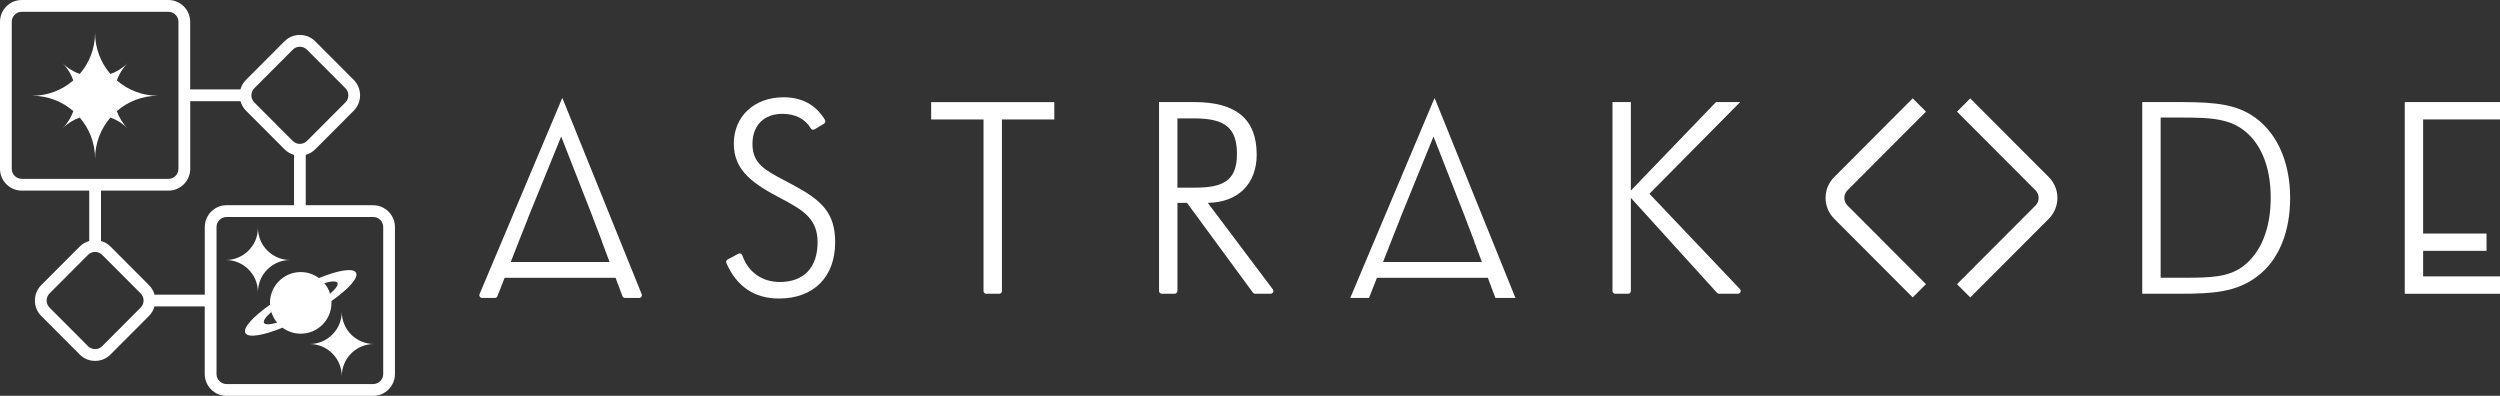
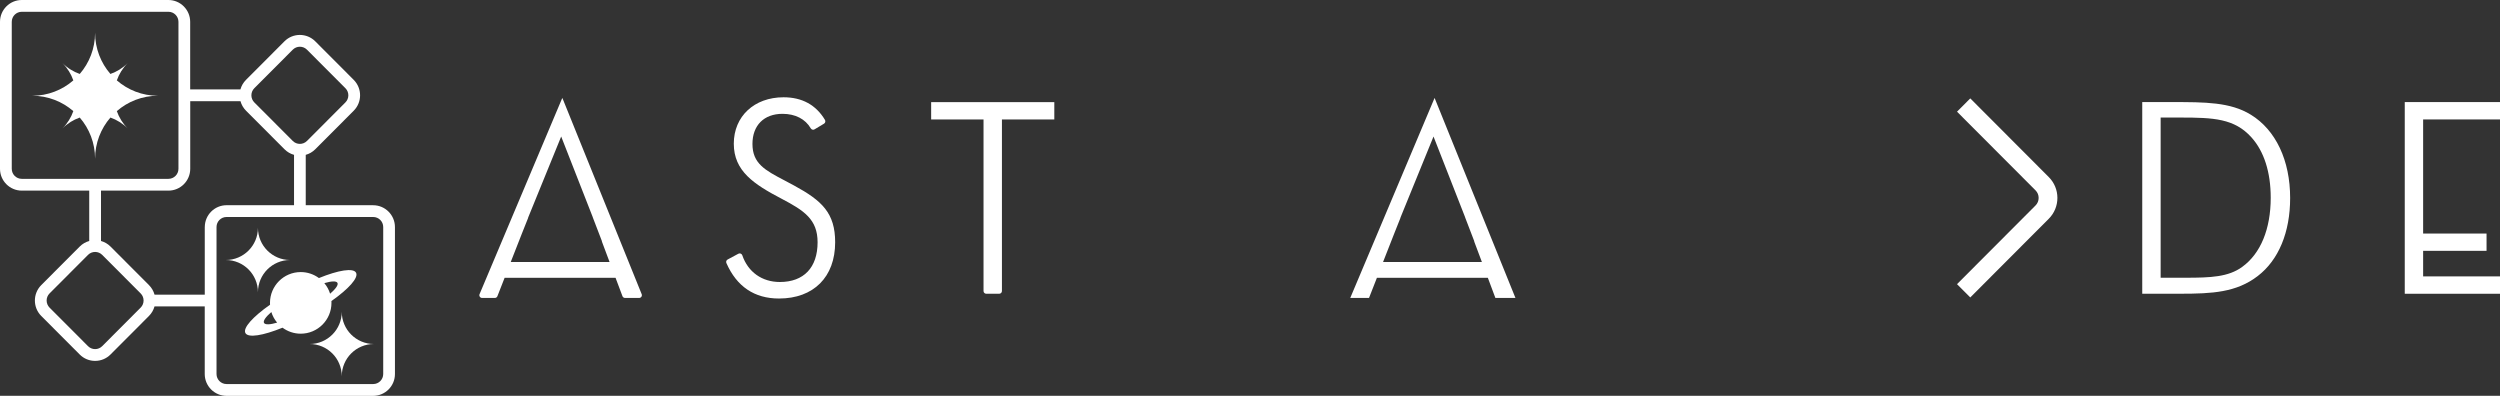
<svg xmlns="http://www.w3.org/2000/svg" width="360" height="57" viewBox="0 0 360 57" fill="none">
  <rect x="0" y="0" width="360" height="57" fill="#333333" stroke="none" />
  <g clip-path="url(#clip0_549_142)">
    <path d="M114.362 26.723C113.864 26.451 113.394 26.204 112.939 25.964C110.178 24.515 108.353 23.556 108.353 20.729C108.353 18.053 110.011 16.392 112.68 16.392C114.517 16.392 115.964 17.135 116.749 18.481C116.804 18.577 116.896 18.645 117 18.672C117.103 18.696 117.203 18.684 117.29 18.628L118.657 17.81C118.749 17.754 118.813 17.67 118.837 17.566C118.864 17.462 118.848 17.355 118.793 17.263C117.498 15.102 115.493 14.008 112.832 14.008C108.612 14.008 105.667 16.756 105.667 20.689C105.667 24.622 108.524 26.515 112.565 28.628C115.78 30.317 117.733 31.579 117.733 34.889C117.733 38.523 115.752 40.608 112.298 40.608C109.732 40.608 107.712 39.17 106.891 36.762C106.851 36.646 106.767 36.558 106.656 36.514C106.552 36.474 106.432 36.482 106.333 36.534L104.775 37.369C104.592 37.469 104.516 37.692 104.6 37.88C106.09 41.27 108.64 42.987 112.178 42.987C117.163 42.987 120.263 39.885 120.263 34.889C120.263 30.672 118.358 28.895 114.362 26.723Z" fill="white" />
    <path d="M134.082 17.199H141.628V41.909C141.628 42.125 141.804 42.301 142.023 42.301H143.884C144.099 42.301 144.278 42.125 144.278 41.909V17.199H151.821V14.703H134.086V17.199H134.082Z" fill="white" />
-     <path d="M173.92 29.211C178.271 29.147 180.964 26.499 180.964 22.262C180.964 17.175 178.032 14.699 171.999 14.699H166.903V41.905C166.903 42.121 167.078 42.297 167.297 42.297H169.158C169.373 42.297 169.552 42.121 169.552 41.905V29.211H170.927L180.422 42.137C180.498 42.237 180.614 42.297 180.737 42.297H182.973C183.124 42.297 183.255 42.213 183.323 42.077C183.391 41.941 183.375 41.786 183.287 41.666L173.92 29.207V29.211ZM178.123 22.187C178.123 26.232 175.864 27.023 171.959 27.023H169.548V17.047H171.959C176.454 17.047 178.123 18.441 178.123 22.191V22.187Z" fill="white" />
-     <path d="M237.518 27.905L250.448 14.835L250.579 14.699H247.101L234.844 27.442V14.699H232.198V41.905C232.198 42.121 232.373 42.297 232.593 42.297H234.453C234.669 42.297 234.844 42.121 234.844 41.905V28.492L247.252 42.169C247.328 42.249 247.431 42.297 247.543 42.297H250.268C250.428 42.297 250.567 42.205 250.631 42.057C250.695 41.909 250.663 41.746 250.555 41.63L237.518 27.901V27.905Z" fill="white" />
    <path d="M324.115 16.516C321.186 14.699 317.492 14.699 312.814 14.699H308.483V42.297H313.962C318.556 42.297 322.043 42.113 325.115 39.749C328.123 37.441 329.781 33.452 329.781 28.516C329.781 23.097 327.717 18.724 324.115 16.512V16.516ZM322.879 38.435C320.875 39.885 318.353 39.993 314.731 39.993H311.133V16.927H314.002C318.736 16.927 321.76 17.063 324.206 19.779C326.023 21.791 326.984 24.798 326.984 28.476C326.984 32.984 325.525 36.519 322.879 38.431V38.435Z" fill="white" />
    <path d="M81.043 14.276L80.971 14.1L69.057 42.356C69.005 42.48 69.017 42.616 69.093 42.728C69.165 42.84 69.288 42.904 69.42 42.904H71.26C71.424 42.904 71.567 42.808 71.627 42.652L72.663 40.008H88.641L89.633 42.648C89.689 42.8 89.841 42.904 90 42.904H92.036C92.168 42.904 92.287 42.84 92.363 42.732C92.435 42.624 92.451 42.484 92.403 42.364L81.051 14.28L81.043 14.276ZM75.161 33.611L76.038 31.411L76.062 31.311L80.811 19.659L85.37 31.303H85.362L86.685 34.749H86.661L87.777 37.724H73.548L75.161 33.611Z" fill="white" />
    <path d="M206.581 14.1L194.436 42.904H197.138L198.273 40.008H214.252L215.335 42.904H218.224L206.653 14.28L206.581 14.104V14.1ZM200.776 33.611L201.652 31.411L201.676 31.311L206.426 19.659L210.984 31.303H210.976L212.299 34.749H212.275L213.391 37.724H199.162L200.776 33.611Z" fill="white" />
    <path d="M360 39.801H348.931V36.119H358.063V33.631H348.931V17.199H360V14.699H346.285V42.301H360V39.801Z" fill="white" />
-     <path d="M277.34 16.077L275.431 14.164L264.127 25.493C263.326 26.296 262.884 27.362 262.884 28.496C262.884 29.63 263.326 30.7 264.127 31.499L275.431 42.828L277.34 40.915L266.035 29.586C265.744 29.295 265.585 28.907 265.585 28.496C265.585 28.085 265.744 27.697 266.035 27.406L277.34 16.077Z" fill="white" />
    <path d="M296.266 28.5C296.266 27.366 295.824 26.299 295.023 25.497L283.719 14.168L281.81 16.081L293.115 27.41C293.406 27.701 293.565 28.088 293.565 28.5C293.565 28.911 293.406 29.299 293.115 29.59L281.81 40.919L283.719 42.832L295.023 31.503C295.824 30.7 296.266 29.634 296.266 28.496V28.5Z" fill="white" />
    <path d="M53.74 29.55H44.026V22.298C44.528 22.159 45.002 21.891 45.397 21.496L50.935 15.945C52.158 14.719 52.158 12.727 50.935 11.501L45.397 5.95C44.173 4.724 42.185 4.724 40.962 5.95L35.423 11.501C35.029 11.896 34.762 12.371 34.622 12.874H27.386V3.143C27.386 1.41 25.98 0 24.25 0H3.136C1.407 0 0 1.41 0 3.143V24.307C0 26.04 1.407 27.45 3.136 27.45H12.85V34.702C12.348 34.841 11.874 35.109 11.48 35.504L5.941 41.055C4.718 42.281 4.718 44.273 5.941 45.499L11.48 51.05C12.073 51.645 12.858 51.968 13.695 51.968C14.532 51.968 15.321 51.641 15.911 51.05L21.449 45.499C21.836 45.112 22.107 44.641 22.25 44.126H29.482V53.861C29.482 55.594 30.889 57.004 32.618 57.004H53.736C55.465 57.004 56.872 55.594 56.872 53.861V32.697C56.872 30.964 55.465 29.554 53.736 29.554L53.74 29.55ZM36.622 12.703L42.161 7.152C42.432 6.88 42.794 6.729 43.181 6.729C43.568 6.729 43.93 6.88 44.201 7.152L49.74 12.703C50.011 12.974 50.162 13.338 50.162 13.725C50.162 14.112 50.011 14.476 49.74 14.747L44.201 20.298C43.639 20.861 42.723 20.861 42.161 20.298L36.622 14.747C36.351 14.476 36.2 14.112 36.2 13.725C36.2 13.338 36.351 12.974 36.622 12.703ZM3.136 25.753C2.339 25.753 1.693 25.106 1.693 24.307V3.143C1.693 2.344 2.339 1.697 3.136 1.697H24.254C25.051 1.697 25.697 2.344 25.697 3.143V24.307C25.697 25.106 25.051 25.753 24.254 25.753H3.136ZM20.254 44.297L14.715 49.848C14.444 50.12 14.082 50.271 13.695 50.271C13.309 50.271 12.946 50.12 12.675 49.848L7.136 44.297C6.575 43.734 6.575 42.816 7.136 42.253L12.675 36.702C12.946 36.431 13.309 36.279 13.695 36.279C14.082 36.279 14.444 36.431 14.715 36.702L20.254 42.253C20.525 42.524 20.676 42.888 20.676 43.275C20.676 43.663 20.525 44.026 20.254 44.297ZM29.486 32.693V42.428H22.254C22.11 41.913 21.84 41.442 21.453 41.055L15.915 35.504C15.52 35.109 15.046 34.841 14.544 34.702V27.45H24.258C25.988 27.45 27.394 26.04 27.394 24.307V14.572H34.63C34.77 15.075 35.036 15.55 35.431 15.945L40.97 21.496C41.364 21.891 41.838 22.159 42.34 22.298V29.55H32.626C30.896 29.55 29.49 30.96 29.49 32.693H29.486ZM55.183 53.857C55.183 54.656 54.537 55.303 53.74 55.303H32.622C31.825 55.303 31.179 54.656 31.179 53.857V32.693C31.179 31.894 31.825 31.247 32.622 31.247H53.74C54.537 31.247 55.183 31.894 55.183 32.693V53.857Z" fill="white" />
    <path d="M16.823 16.001C18.409 14.623 20.477 13.789 22.74 13.789C20.477 13.789 18.409 12.954 16.823 11.577C17.142 10.666 17.668 9.808 18.393 9.077C17.664 9.808 16.811 10.331 15.899 10.65C14.524 9.061 13.691 6.988 13.691 4.72C13.691 6.988 12.858 9.061 11.484 10.65C10.575 10.331 9.718 9.804 8.989 9.077C9.718 9.808 10.24 10.662 10.559 11.577C8.973 12.954 6.905 13.789 4.642 13.789C6.905 13.789 8.973 14.623 10.559 16.001C10.24 16.912 9.714 17.77 8.989 18.501C9.718 17.77 10.571 17.247 11.484 16.928C12.858 18.517 13.691 20.59 13.691 22.858C13.691 20.59 14.524 18.517 15.899 16.928C16.807 17.247 17.664 17.774 18.393 18.501C17.664 17.77 17.142 16.916 16.823 16.001Z" fill="white" />
    <path d="M51.27 39.27C50.875 38.543 48.724 38.902 45.926 40.04C45.193 39.501 44.289 39.178 43.305 39.178C40.858 39.178 38.878 41.166 38.878 43.614C38.878 43.702 38.878 43.79 38.886 43.878C36.415 45.615 34.945 47.232 35.339 47.959C35.734 48.686 37.886 48.327 40.683 47.188C41.416 47.727 42.32 48.051 43.305 48.051C45.751 48.051 47.731 46.062 47.731 43.614C47.731 43.527 47.731 43.439 47.724 43.351C50.194 41.614 51.664 39.996 51.27 39.27ZM46.703 40.771C47.724 40.472 48.429 40.436 48.592 40.731C48.752 41.027 48.337 41.602 47.536 42.297C47.361 41.73 47.074 41.214 46.703 40.771ZM39.906 46.458C38.886 46.757 38.18 46.793 38.017 46.498C37.858 46.202 38.272 45.627 39.073 44.932C39.248 45.499 39.535 46.014 39.906 46.458Z" fill="white" />
    <path d="M53.844 49.537C51.286 49.537 49.214 47.46 49.214 44.897C49.214 47.46 47.142 49.537 44.584 49.537C47.142 49.537 49.214 51.613 49.214 54.177C49.214 51.613 51.286 49.537 53.844 49.537Z" fill="white" />
    <path d="M41.775 37.441C39.216 37.441 37.144 35.364 37.144 32.801C37.144 35.364 35.072 37.441 32.514 37.441C35.072 37.441 37.144 39.517 37.144 42.081C37.144 39.517 39.216 37.441 41.775 37.441Z" fill="white" />
  </g>
  <defs>
    <clipPath id="clip0_549_142">
      <rect width="360" height="57" fill="white" />
    </clipPath>
  </defs>
</svg>